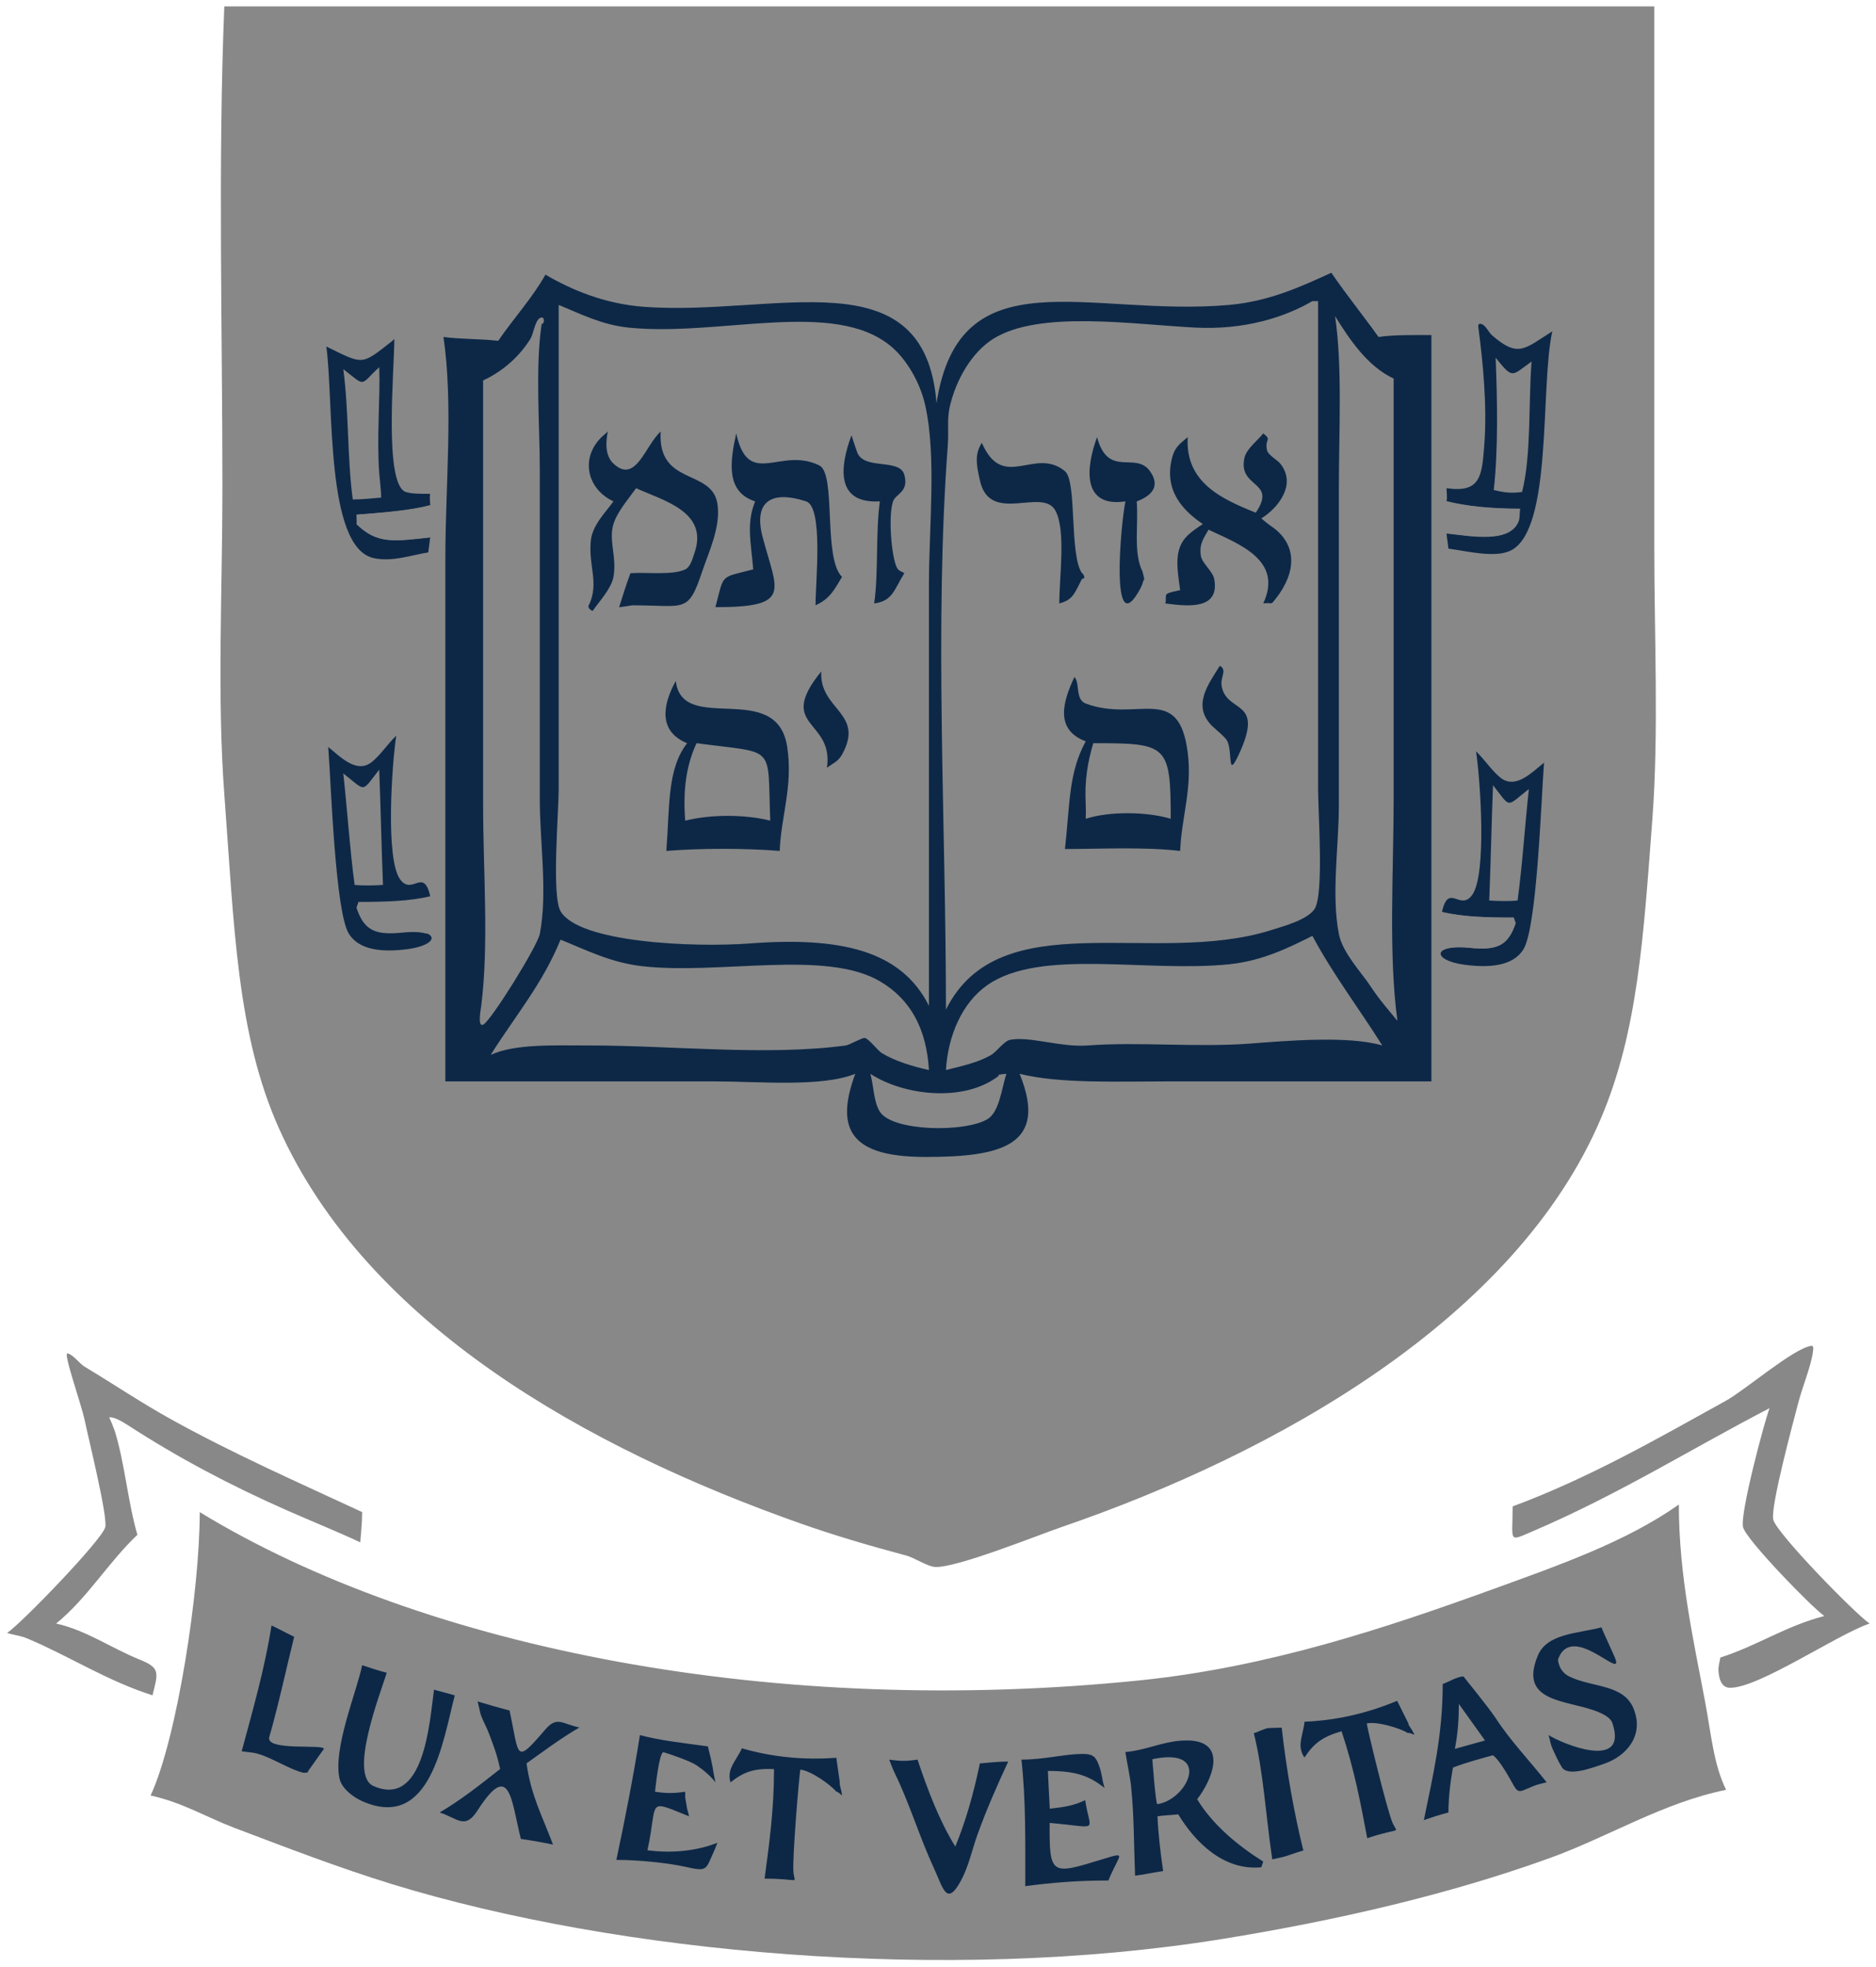
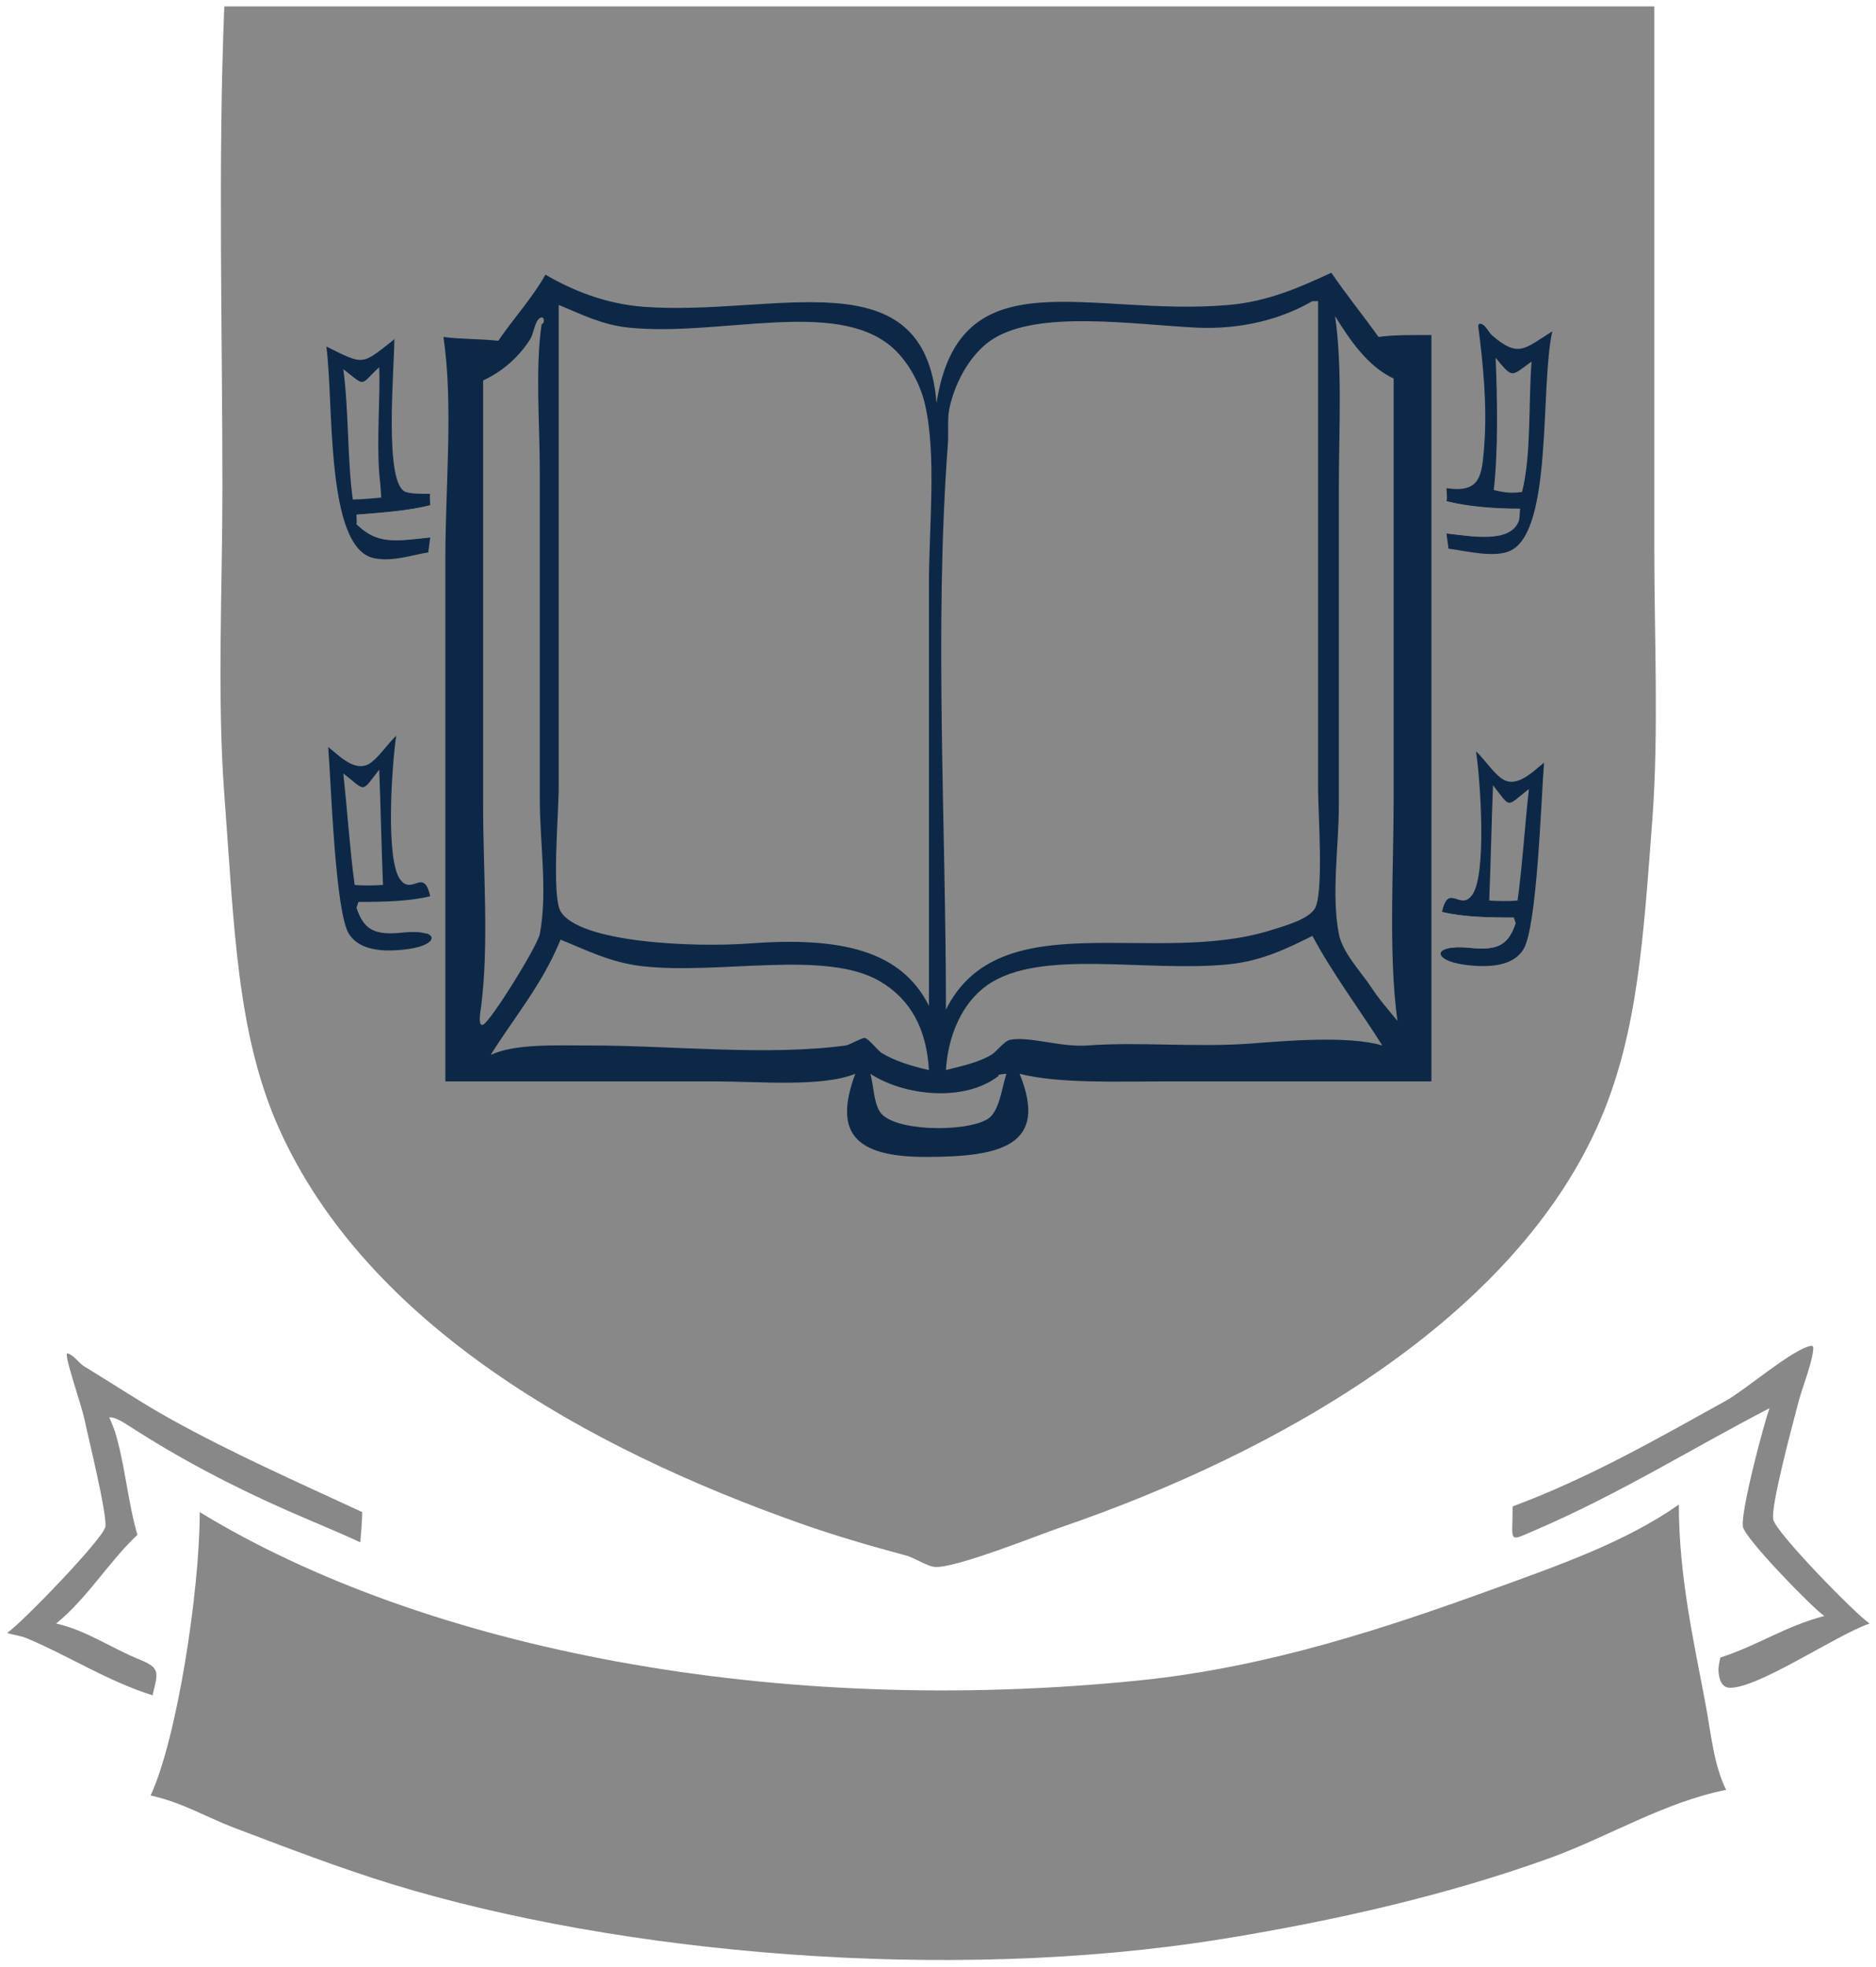
<svg xmlns="http://www.w3.org/2000/svg" height="292.73" viewBox="0 0 279.203 292.726" width="279.2">
  <g transform="matrix(1.25 0 0 -1.25 26.771 762.62)">
    <g transform="matrix(3.125 0 0 3.125 -189.27 -1045.1)">
      <path d="m10.324-0.012c-0.304 7.439-0.09 15.343-0.09 22.941 0 4.805-0.259 9.924 0.09 14.572 0.472 6.317 0.592 11.427 2.607 15.926 4.201 9.367 14.72 15.235 24.832 18.803 1.614 0.568 3.225 1.043 5.039 1.529 0.39 0.104 0.979 0.504 1.348 0.541 0.959 0.09 4.99-1.537 6.029-1.891 10.252-3.518 21.684-9.928 25.73-19.523 1.729-4.11 2-8.53 2.428-14.215 0.306-4.115 0.09-8.688 0.09-12.955v-25.729h-68.104zm75.572 63.785c-0.853 0.13-3.14 2.104-4.049 2.609-3.261 1.805-6.512 3.68-10.166 5.037 0 1.72-0.24 1.692 0.988 1.17 4.067-1.741 7.511-3.91 11.248-5.848-0.234 0.599-1.422 5.043-1.262 5.668 0.152 0.601 3.242 3.782 3.869 4.229-1.856 0.484-3.158 1.4-4.949 1.978-0.016 0.12-0.104 0.388-0.09 0.629 0.015 0.319 0.111 0.803 0.541 0.811 1.369 0.022 5.107-2.539 6.656-3.059-0.72-0.492-4.439-4.312-4.588-4.947-0.145-0.616 0.974-4.728 1.17-5.488 0.214-0.849 0.624-1.786 0.721-2.519 0.011-0.104 0.05-0.292-0.09-0.27zm-83.039 0.36c-0.223-0.054 0.654 2.415 0.809 3.148 0.163 0.787 1.118 4.648 0.988 5.129-0.171 0.624-3.976 4.562-4.676 5.037 0.391 0.115 0.617 0.114 0.988 0.271 1.959 0.824 3.748 1.997 5.938 2.697 0.27-1.09 0.384-1.303-0.629-1.709-1.299-0.522-2.542-1.397-3.959-1.709 1.49-1.215 2.483-2.912 3.869-4.227-0.45-1.525-0.601-3.419-1.08-4.949-0.011-0.029-0.232-0.631-0.27-0.631 0 0 0.16-0.12 0.898 0.361 2.359 1.532 4.854 2.856 7.559 4.049 1.141 0.504 2.333 0.983 3.508 1.529 0.025-0.347 0.09-0.959 0.09-1.44-3.138-1.456-6.148-2.783-9.086-4.41-1.395-0.772-2.747-1.678-4.139-2.518-0.239-0.144-0.536-0.57-0.809-0.631zm76.74 7.197c-2.536 1.791-5.779 2.913-8.906 4.049-5.019 1.816-10.61 3.689-16.732 4.32-17.328 1.779-34.057-1.46-44.805-8.008 0 3.748-1.08 10.775-2.34 13.494 1.521 0.334 2.653 1.032 3.959 1.529 2.471 0.936 4.987 1.909 7.557 2.699 10.751 3.295 26.36 4.726 39.496 2.609 5.513-0.891 10.866-2.135 15.654-3.869 2.791-1.015 5.371-2.628 8.367-3.238-0.588-1.19-0.711-2.64-0.99-4.139-0.547-2.933-1.26-6.024-1.26-9.447z" transform="matrix(.8 0 0 -.8 54 529.41)" fill="#888888" />
-       <path d="m115.16 528.12c-12.06 0.146-24.765-0.144-37.066-0.144h-9.86c-1.501 0-3.23-0.112-4.607 0.072 0.383-2.589 0.144-5.872 0.144-8.709v-14.61c0-8.381 0.099-15.555 3.599-20.296 2.521-3.415 5.884-5.866 9.716-7.989 3.03-1.678 6.253-2.897 9.861-4.103 0.632-0.211 1.849-0.836 2.447-0.863 0.4-0.016 1.107 0.461 1.511 0.575 2.58 0.743 4.818 1.59 7.054 2.591 5.748 2.58 11.351 5.902 14.394 11.156 0.362 0.63 0.637 1.266 0.936 1.943 0.184 0.421 0.422 0.864 0.576 1.296 0.087 0.252 0.063 0.394 0.144 0.648 0.094 0.303 0.193 0.625 0.288 1.007 0.074 0.308 0.139 0.625 0.215 1.008 0.073 0.366 0.136 0.764 0.217 1.223 0.087 0.511 0.157 1.094 0.215 1.728 0.039 0.443 0.101 0.944 0.144 1.511 0.191 2.562 0.072 5.452 0.072 8.133v15.69c0 2.544-0.119 5.472 0.144 7.774-0.139 0.067 0.327 0.355-0.144 0.359" fill="#888888" />
      <path d="m63.045 12.672c-1.434 0.655-2.935 1.356-4.857 1.531-6.689 0.596-12.849-2.432-13.945 4.678-0.557-7.054-7.67-4.122-13.945-4.588-1.85-0.141-3.42-0.795-4.68-1.531-0.626 1.114-1.526 2.09-2.248 3.15-0.841-0.096-1.806-0.074-2.609-0.182 0.475 3.219 0.09 7.129 0.09 10.527v24.922h12.775c2.19 0 5.128 0.287 6.748-0.361-1.035 2.783-0.054 3.954 3.328 3.959 3.638 0.006 5.884-0.553 4.498-3.959 1.887 0.477 4.684 0.361 7.109 0.361h12.504v-35.539c-0.866 0-1.784-0.02-2.519 0.09-0.734-1.029-1.526-2.001-2.248-3.059zm7.106 2.43c-0.146-0.02-0.104 0.162-0.09 0.27 0.203 1.574 0.411 3.593 0.271 5.488-0.114 1.465-0.158 2.312-1.799 2.07 0 0.21 0.045 0.42 0 0.629 0.968 0.244 2.149 0.359 3.508 0.359-0.045 0.273-0.002 0.431-0.09 0.631-0.45 1.01-2.229 0.672-3.418 0.539 0.021 0.241 0.084 0.599 0.09 0.721 0.882 0.117 2.215 0.46 2.969 0.09 2.01-0.996 1.391-7.79 1.978-10.438-1.335 0.838-1.614 1.278-2.879 0.182-0.151-0.133-0.31-0.516-0.541-0.541zm-51.73 0.721-0.09 0.09c-1.49 1.167-1.352 1.158-3.148 0.27 0.365 2.705-0.055 9.561 2.25 10.076 0.9 0.199 1.844-0.157 2.607-0.27 0.004-0.106 0.067-0.493 0.09-0.721-1.734 0.191-2.538 0.325-3.508-0.629 0.031-0.019 0-0.405 0-0.449 1.262-0.101 2.493-0.187 3.508-0.451 0-0.164-0.041-0.384 0-0.539-0.412 0-0.895 0.005-1.168-0.09-1.049-0.374-0.541-5.811-0.541-7.287zm0.092 18.893c-0.396 0.374-0.753 0.927-1.172 1.26-0.734 0.574-1.521-0.291-2.068-0.721 0.138 1.751 0.329 7.878 0.99 8.906 0.497 0.774 1.585 0.878 2.789 0.721 1.587-0.211 1.547-0.998-0.27-0.811-1.296 0.133-1.808-0.114-2.16-1.168l0.092-0.271c1.261 0 2.45-0.031 3.416-0.27-0.315-1.411-0.864-0.003-1.438-0.811-0.698-0.981-0.387-5.441-0.18-6.836zm51.424 0.742c0.209 1.395 0.518 5.857-0.18 6.838-0.574 0.807-1.126-0.601-1.44 0.811 0.966 0.239 2.157 0.27 3.42 0.27l0.09 0.27c-0.351 1.054-0.864 1.302-2.16 1.17-1.816-0.189-1.857 0.597-0.27 0.809 1.204 0.158 2.292 0.055 2.789-0.719 0.661-1.029 0.853-7.155 0.99-8.906-0.547 0.43-1.337 1.292-2.07 0.719-0.419-0.333-0.774-0.886-1.17-1.26z" transform="matrix(.8 0 0 -.8 54 529.41)" fill="#0d2847" />
      <path d="m62.145 14.021c-1.371 0.799-3.278 1.379-5.578 1.262-3.045-0.158-7.444-0.832-9.625 0.537-0.999 0.625-1.772 1.927-2.07 3.24-0.131 0.57-0.042 1.124-0.09 1.799-0.651 8.707-0.09 18.019-0.09 26.9 2.567-5.139 9.885-2.03 15.475-3.779 0.675-0.214 1.695-0.486 2.068-0.99 0.472-0.646 0.18-4.578 0.18-5.756v-23.213c-0.028 0-0.267 0.014-0.27 0zm-35.896 0.182v23.031c0 1.156-0.343 5.109 0.09 5.846 0.88 1.499 6.354 1.728 8.996 1.531 4.299-0.324 7.217 0.309 8.547 2.969v-20.062c0-2.75 0.369-6.106-0.18-8.547-0.245-1.085-0.882-2.17-1.619-2.789-2.71-2.283-8.173-0.455-12.506-0.898-1.294-0.135-2.311-0.666-3.328-1.08zm44.623 2.518c0.081 2.03 0.124 4.37-0.09 6.299 0.414 0.092 0.769 0.175 1.348 0.09 0.448-1.762 0.298-4.26 0.453-6.209-0.976 0.695-0.872 0.849-1.711-0.18zm-53.17 0.449c-0.948 0.864-0.593 0.966-1.711 0.092 0.265 1.968 0.185 4.236 0.451 6.207 0.461 0 1.023-0.065 1.35-0.09 0-0.388-0.074-0.929-0.09-1.17-0.126-1.667 0.056-3.644 0-5.039zm50.812 6.375v1.529c1.189 0.133 2.968 0.471 3.418-0.539 0.086-0.2 0.045-0.358 0.09-0.631-1.357 0-2.542-0.114-3.508-0.359zm-48.379 0.203c-1.015 0.264-2.247 0.348-3.51 0.449 0 0.045 0.031 0.429 0 0.449 0.97 0.954 1.775 0.822 3.51 0.631v-1.529zm-2.434 12.586c-0.874 1.114-0.602 1.046-1.711 0.18 0.191 1.718 0.309 3.602 0.541 5.309 0.369 0.04 0.99 0.029 1.35 0-0.072-1.779-0.112-3.802-0.18-5.488zm53.045 0.742c-0.066 1.688-0.107 3.71-0.18 5.49 0.36 0.028 0.981 0.039 1.35 0 0.233-1.708 0.348-3.59 0.539-5.309-1.109 0.866-0.834 0.932-1.709-0.182zm-50.605 5.309c-0.968 0.239-2.157 0.27-3.42 0.27l-0.09 0.27c0.351 1.054 0.864 1.301 2.16 1.17 0.544-0.058 0.929-0.027 1.158 0.051l0.191-1.76zm48.16 0.729 0.072 1.812c0.2-0.113 0.622-0.172 1.277-0.104 1.296 0.131 1.809-0.115 2.16-1.17l-0.092-0.27c-1.262 0-2.45-0.031-3.418-0.27zm-27.209 7.705c0.16 0.549 0.152 1.331 0.451 1.801 0.596 0.95 4.059 0.999 5.127 0.357 0.571-0.345 0.675-1.47 0.9-2.158-0.018 0-0.506 0.034-0.359 0.09-1.641 1.285-4.519 0.953-6.119-0.09zm37.156 22.762c-16.928 10.504-50.96 10.568-68.014 0.18 0.357 2.424-0.805 8.763-1.621 10.525 1.552 0.34 2.747 1.203 4.139 1.709 2.401 0.869 4.891 1.806 7.379 2.519 9.991 2.862 24.195 4.021 36.256 2.25 5.491-0.81 10.768-1.986 15.475-3.689 1.726-0.627 3.468-1.319 5.217-1.978 0.973-0.371 1.626-0.943 2.881-1.08-0.915-1.991-1.607-7.818-1.711-10.436z" transform="matrix(.8 0 0 -.8 54 529.41)" fill="#888888" />
      <path d="m63.225 14.742c0.355 2.401 0.18 5.493 0.18 8.185v15.115c0 1.915-0.366 4.24 0 6.117 0.175 0.9 1.068 1.819 1.529 2.519 0.399 0.61 0.819 1.077 1.26 1.619-0.435-3.208-0.18-7.12-0.18-10.615v-19.973c-1.24-0.576-2.097-1.855-2.789-2.969zm-37.73 0.076c-0.031-0.023-0.079-0.026-0.146 0.014-0.23 0.133-0.3 0.751-0.449 0.99-0.527 0.84-1.3 1.537-2.25 1.978v20.242c0 3.101 0.281 6.6-0.09 9.537-0.029 0.211-0.183 1.015 0.09 0.9 0.362-0.158 2.584-3.735 2.699-4.32 0.38-1.965 0-4.382 0-6.387v-15.654c0-2.275-0.225-4.906 0.09-7.018 0.093 0.052 0.149-0.213 0.057-0.283zm36.65 29.432c-1.141 0.568-2.369 1.185-3.957 1.352-3.956 0.404-8.99-0.772-11.518 0.988-1.195 0.83-1.882 2.393-1.978 4.049 0.802-0.203 1.517-0.352 2.158-0.721 0.253-0.149 0.613-0.665 0.9-0.719 0.922-0.18 2.409 0.365 3.688 0.27 2.413-0.184 5.179 0.101 7.738-0.09 1.769-0.135 4.683-0.386 6.297 0.09-1.085-1.73-2.341-3.375-3.328-5.219zm-35.807 0.18c-0.869 2.131-2.187 3.664-3.328 5.488 1.155-0.536 3.004-0.449 4.768-0.449 3.824 0 8.399 0.505 12.145 0 0.171-0.026 0.782-0.377 0.9-0.359 0.182 0.022 0.627 0.606 0.811 0.719 0.626 0.383 1.456 0.633 2.248 0.811-0.115-1.954-0.865-3.366-2.338-4.229-2.595-1.521-7.631-0.295-11.336-0.719-1.499-0.175-2.672-0.78-3.869-1.262z" transform="matrix(.8 0 0 -.8 54 529.41)" fill="#888888" />
-       <path d="m28.586 20.23-0.09 0.09c-1.26 0.986-0.985 2.612 0.361 3.238-0.365 0.514-1.015 1.141-1.08 1.889-0.113 1.226 0.409 1.982-0.09 3.059-0.041-0.03-0.057 0.186 0.18 0.27 0.306-0.45 0.883-1.05 0.99-1.617 0.171-0.934-0.241-1.752 0-2.519 0.185-0.599 0.731-1.216 1.08-1.709 1.25 0.579 3.453 1.102 2.787 3.059-0.104 0.301-0.193 0.685-0.449 0.809-0.619 0.292-1.889 0.121-2.609 0.18-0.214 0.574-0.348 1.019-0.539 1.621 0.146-0.013 0.631-0.092 0.629-0.092 2.541 0 2.649 0.411 3.33-1.619 0.289-0.871 0.904-2.131 0.719-3.238-0.282-1.656-2.853-0.829-2.699-3.418-0.741 0.666-1.185 2.52-2.248 1.527-0.414-0.388-0.366-1.039-0.271-1.527zm6.119 0.09c-0.295 1.341-0.511 2.788 0.9 3.238-0.43 1.066-0.197 1.931-0.092 3.238-1.606 0.419-1.376 0.183-1.799 1.801 3.692 0 2.93-0.755 2.25-3.33-0.436-1.643 0.34-2.269 2.068-1.709 0.828 0.268 0.449 3.821 0.449 4.947 0.698-0.309 0.895-0.751 1.262-1.348-0.917-0.902-0.261-4.901-1.08-5.309-1.856-0.922-3.374 1.142-3.959-1.529zm25.1 0c-0.247 0.324-0.807 0.736-0.898 1.17-0.319 1.464 1.585 1.075 0.539 2.607-1.617-0.652-3.368-1.435-3.239-3.597-0.318 0.275-0.588 0.439-0.721 0.9-0.48 1.655 0.557 2.642 1.44 3.238-0.245 0.166-0.51 0.337-0.719 0.539-0.672 0.644-0.508 1.536-0.361 2.609-0.117 0.034-0.479 0.081-0.629 0.18-0.106 0.068-0.01 0.395-0.09 0.451 1.069 0.142 2.626 0.325 2.34-1.17-0.071-0.357-0.566-0.736-0.631-1.08-0.113-0.585 0.184-0.924 0.361-1.26 1.462 0.689 3.564 1.448 2.607 3.51 0.497-0.062 0.313 0.136 0.631-0.271 0.919-1.19 1.037-2.538-0.27-3.418-0.177-0.119-0.499-0.396-0.451-0.359 0.784-0.481 1.702-1.612 0.9-2.609-0.138-0.172-0.578-0.41-0.629-0.631-0.129-0.556 0.257-0.469-0.182-0.809zm-19.611 0.09c-0.574 1.541-0.743 3.27 1.35 3.148-0.206 1.505-0.06 3.437-0.27 4.859 0.891-0.104 0.965-0.694 1.438-1.441-0.165-0.101-0.269-0.098-0.359-0.27-0.241-0.455-0.427-2.415-0.18-3.148 0.121-0.365 0.762-0.43 0.539-1.26-0.219-0.815-1.924-0.207-2.248-1.078-0.043-0.107-0.267-0.791-0.27-0.811zm11.695 0.09c-0.522 1.409-0.757 3.369 1.35 3.059-0.22 1.051-0.746 6.857 0.719 4.139 0.094-0.175 0.09-0.273 0.18-0.449 0 0.003-0.072-0.325-0.09-0.361-0.439-0.894-0.182-2.212-0.27-3.328 0.616-0.231 1.185-0.661 0.631-1.44-0.69-0.966-1.987 0.357-2.52-1.619zm-5.488 0.27c-0.326 0.522-0.284 0.948-0.09 1.799 0.477 2.129 2.99 0.284 3.6 1.44 0.5 0.953 0.18 3.125 0.18 4.41 0.662-0.175 0.72-0.481 1.08-1.17 0.239 0 0.01-0.31 0-0.271-0.611-0.877-0.227-4.374-0.811-4.857-1.44-1.19-2.933 0.995-3.959-1.35zm11.336 10.617c-0.554 0.886-1.341 1.909-0.359 2.877 0.164 0.16 0.629 0.523 0.719 0.721 0.254 0.556-0.018 1.826 0.541 0.631 1.248-2.678-0.554-1.933-0.811-3.24-0.092-0.459 0.285-0.772-0.09-0.988zm-18.983 0.269c-2.179 2.678 0.612 2.27 0.27 4.588 0.311-0.229 0.532-0.296 0.721-0.631 1.101-1.996-1.1-2.123-0.99-3.957zm12.055 0.27c-0.547 1.161-0.949 2.505 0.541 3.059-0.821 1.49-0.751 2.98-0.99 5.129 1.636 0 3.694-0.113 5.486 0.09 0.065-1.603 0.581-2.942 0.361-4.68-0.424-3.354-2.389-1.417-4.857-2.338-0.517-0.195-0.26-0.992-0.541-1.26zm-18.982 0.18c-0.63 1.141-0.847 2.404 0.539 2.969-0.956 1.214-0.828 3.023-0.99 5.129 1.673-0.133 3.723-0.133 5.398 0 0.065-1.651 0.641-3.083 0.359-4.949-0.491-3.259-5.012-0.537-5.307-3.148zm-19.255 44.982c-0.318 2.047-0.905 4.077-1.42 5.992 0.294 0.048 0.502 0.041 0.791 0.125 0.686 0.198 1.524 0.759 2.16 0.9 0.048 0.007 0.314-0.029 0.197-0.061 0.13-0.194 0.624-0.865 0.754-1.059 0.188-0.282-2.793 0.123-2.588-0.586 0.43-1.482 0.826-3.333 1.185-4.771-0.371-0.175-0.711-0.37-1.08-0.541zm63.338 0.09c-1.155 0.301-2.587 0.287-3.029 1.344-1.034 2.469 1.87 2.051 3.197 2.844 0.135 0.083 0.291 0.19 0.354 0.375 0.77 2.294-2.416 0.974-3.041 0.566 0.087 0.29 0.087 0.424 0.18 0.629 0.105 0.234 0.287 0.642 0.451 0.9 0.282 0.459 1.365 0.068 2.066-0.18 0.985-0.349 1.877-1.311 1.352-2.609-0.479-1.177-1.976-0.994-3.061-1.529-0.534-0.264-0.537-0.811-0.537-0.811 0.662-1.855 3.201 1.131 2.707-0.092-0.072-0.179-0.6-1.311-0.639-1.438zm-59.02 1.801c-0.279 1.333-1.391 3.943-1.08 5.396 0.101 0.484 0.664 0.894 1.08 1.08 3.261 1.445 3.845-2.881 4.41-5.037-0.366-0.11-0.603-0.159-0.99-0.271-0.211 1.595-0.481 5.638-2.879 4.588-1.201-0.526 0.33-4.419 0.629-5.396-0.427-0.107-0.722-0.213-1.17-0.359zm52.451 0.539c-0.27-0.011-0.731 0.269-0.99 0.359 0 2.449-0.477 4.404-0.898 6.479 0.365-0.126 0.75-0.251 1.17-0.361 0-0.696 0.097-1.503 0.215-2.137 0.564-0.235 1.904-0.588 1.904-0.588 0.329 0.235 0.791 1.082 0.986 1.434 0.234 0.421 0.329 0.283 0.941 0.033 0.225-0.092 0.445-0.127 0.631-0.18-0.804-1.024-1.716-1.962-2.43-3.061-0.301-0.461-1.529-1.978-1.529-1.978zm-3.162 1.158c-1.508 0.635-3.025 0.944-4.41 0.994-0.021 0.309-0.166 0.719-0.186 1.031-0.034 0.422 0.186 0.674 0.186 0.674 0.434-0.659 0.841-0.984 1.764-1.25 0.614 1.844 0.904 3.413 1.223 5.094 1.613-0.536 1.464-0.189 1.219-0.701-0.259-0.542-1.276-4.758-1.238-4.766 0.505-0.104 1.599 0.233 1.955 0.461 0.05-0.04 0.274 0.071 0.314 0.084-0.146-0.321-0.316-0.481-0.285-0.537-0.217-0.429-0.347-0.69-0.541-1.084zm-43.791 0.031c-0.028-0.113 0.086 0.355 0.094 0.398 0.04 0.319 0.294 0.733 0.438 1.109 0.199 0.529 0.393 1.002 0.539 1.711-0.929 0.726-1.826 1.451-2.879 2.068 0.873 0.287 1.205 0.831 1.799-0.088 1.558-2.43 1.598-0.527 2.068 1.348 0.61 0.09 0.946 0.15 1.531 0.271-0.475-1.282-1.055-2.339-1.26-3.869 0.821-0.583 1.619-1.187 2.518-1.709-0.824-0.172-1.065-0.554-1.619 0.09-1.466 1.702-1.23 1.326-1.709-0.9-0.517-0.13-1.053-0.292-1.52-0.43zm38.293 1.246c-0.203 0-0.435 0.018-0.635 0.023-0.138 0-0.555 0.215-0.691 0.24 0.458 1.847 0.565 3.896 0.879 6.012 0.013 0 0.421-0.099 0.424-0.094 0.281-0.059 0.757-0.253 1.057-0.328-0.439-1.749-0.814-3.882-1.033-5.854zm-30.564 0.354c-0.299 1.909-0.739 4.168-1.123 5.945 1.058 0 2.472 0.145 3.291 0.33 1.06 0.239 0.957 0.139 1.34-0.697 0.059-0.133 0.106-0.233 0.18-0.449-0.889 0.359-2.091 0.524-3.328 0.357 0.515-2.362-0.096-2.455 1.978-1.617-0.016-0.104-0.09-0.361-0.09-0.361-0.022-0.141-0.09-0.533-0.09-0.539-0.003-0.003 0-0.258 0-0.27-0.554 0.083-0.908 0.079-1.44 0 0.092-0.846 0.249-1.925 0.414-1.879 0.379 0.109 1.283 0.43 1.565 0.619 0.333 0.224 0.662 0.506 0.9 0.811-0.02-0.083-0.09-0.451-0.09-0.451-0.059-0.431-0.182-0.902-0.27-1.26-1.215-0.166-2.3-0.283-3.238-0.539zm26.146 0.26c-0.127-0.005-0.266-0.002-0.418 0.01-0.865 0.065-1.702 0.465-2.607 0.539 0.079 0.54 0.217 1.125 0.27 1.619 0.146 1.406 0.133 2.825 0.191 4.269 0.383-0.045 0.924-0.162 1.338-0.221-0.131-0.874-0.241-1.854-0.27-2.607 0.355-0.054 0.583-0.049 0.988-0.092 0.819 1.346 2.176 2.695 3.959 2.519 0 0 0.067-0.215 0.09-0.27-1.211-0.762-2.41-1.751-3.148-2.969 0.667-0.851 1.509-2.725-0.393-2.799zm-21.289 0.369c-0.117 0.286-0.386 0.632-0.504 0.922-0.166 0.39-0.035 0.699-0.035 0.699 0.619-0.49 1.11-0.671 2.068-0.631 0 1.942-0.222 3.524-0.449 5.219 1.698 0 1.448 0.282 1.377-0.281-0.074-0.598 0.293-4.917 0.33-4.912 0.511 0.06 1.443 0.724 1.711 1.053 0.059-0.021 0.238 0.157 0.271 0.182-0.037-0.35-0.149-0.558-0.102-0.602-0.07-0.475-0.111-0.762-0.17-1.197-1.631 0.126-3.168-0.06-4.498-0.451zm16.193 0.27c-0.849 0.009-1.803 0.271-2.879 0.271 0.214 1.938 0.182 3.965 0.182 6.027 1.219-0.165 2.474-0.271 3.959-0.271 0.522-1.29 0.961-1.392-0.361-0.988-2.342 0.714-2.459 0.761-2.436-1.754 2.445 0.211 1.924 0.489 1.691-1.082-0.527 0.245-0.907 0.319-1.685 0.406-0.016-0.19-0.09-1.799-0.09-1.799 1.355 0 1.968 0.237 2.699 0.811-0.135-0.436-0.116-0.678-0.27-1.08-0.146-0.376-0.239-0.549-0.811-0.541zm-9.176 0.271s0.161 0.442 0.26 0.639c0.689 1.401 1.172 3.024 1.881 4.561 0.424 0.916 0.595 1.826 1.277 0.559 0.374-0.694 0.527-1.476 0.791-2.205 0.43-1.191 0.936-2.339 1.459-3.463-0.466 0-1.022 0.061-1.352 0.09-0.309 1.488-0.67 2.73-1.168 3.959-0.745-1.201-1.301-2.646-1.799-4.139-0.569 0.076-0.785 0.076-1.35 0z" transform="matrix(.8 0 0 -.8 54 529.41)" fill="#0d2847" />
      <path d="m32.814 35.074c-0.477 1.026-0.657 2.206-0.539 3.689 1.249-0.312 2.879-0.297 4.049 0-0.144-3.694 0.334-3.17-3.51-3.689zm18.895 0c-0.268 0.9-0.418 1.785-0.361 2.879 0.014 0.315 0.011 0.561 0 0.721 1.139-0.369 2.935-0.34 4.049 0 0-3.542-0.165-3.6-3.688-3.6zm17.41 45.75c-0.001 0.719-0.037 1.327-0.188 2.139l1.434-0.398-1.246-1.74zm-13.703 2.541c-0.239-0.011-0.536 0.015-0.895 0.092 0 0 0.163 2.151 0.236 2.141 1.275-0.186 2.334-2.153 0.658-2.232z" transform="matrix(.8 0 0 -.8 54 529.41)" fill="#888888" />
    </g>
  </g>
</svg>